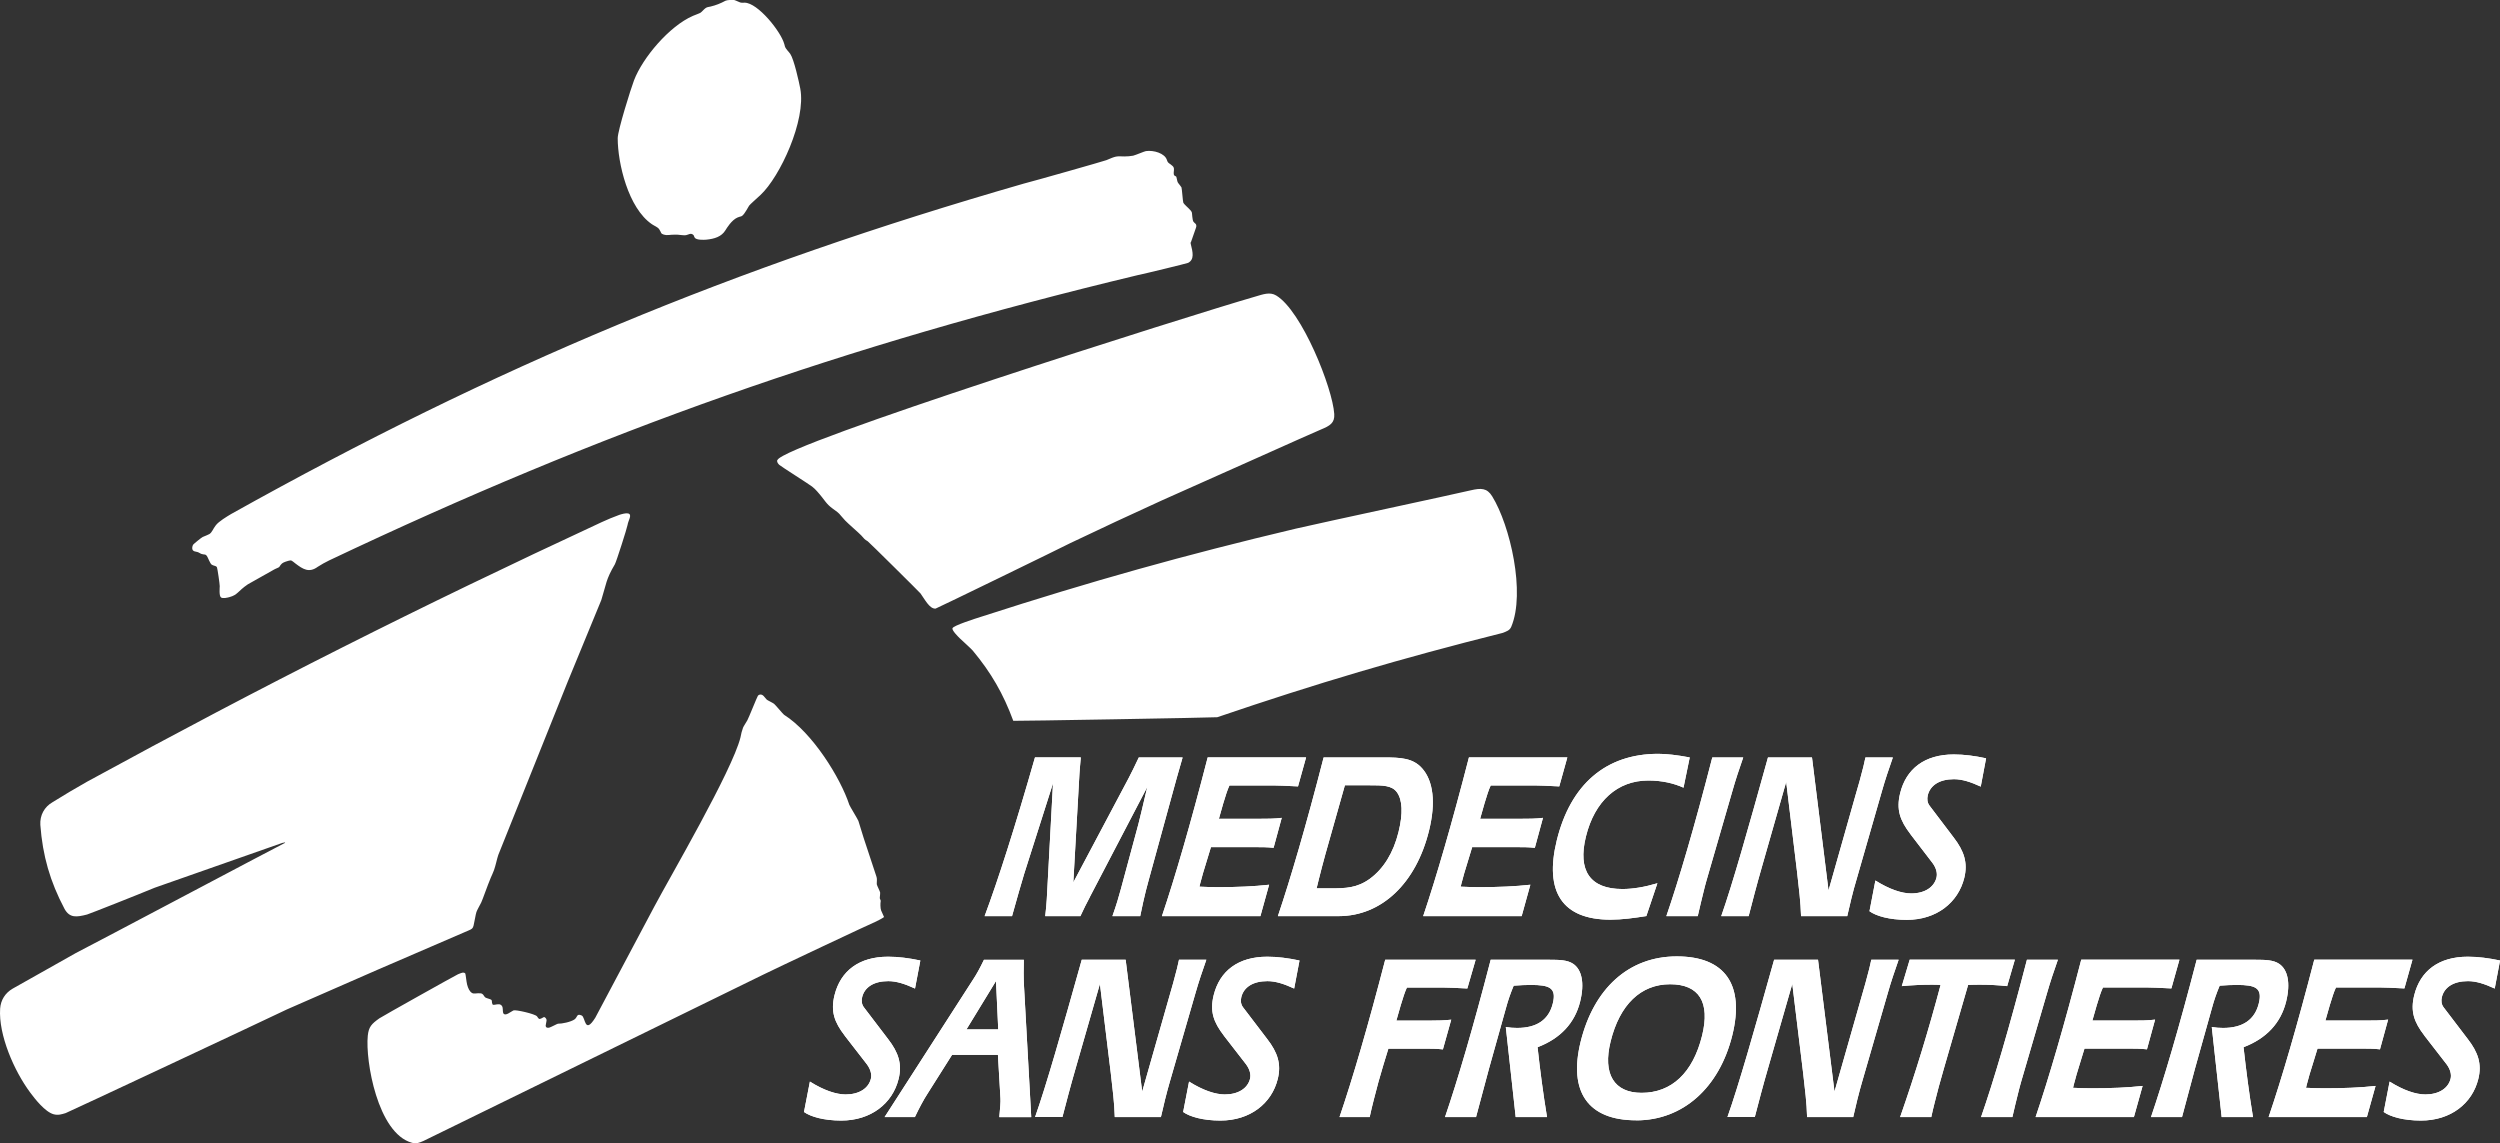
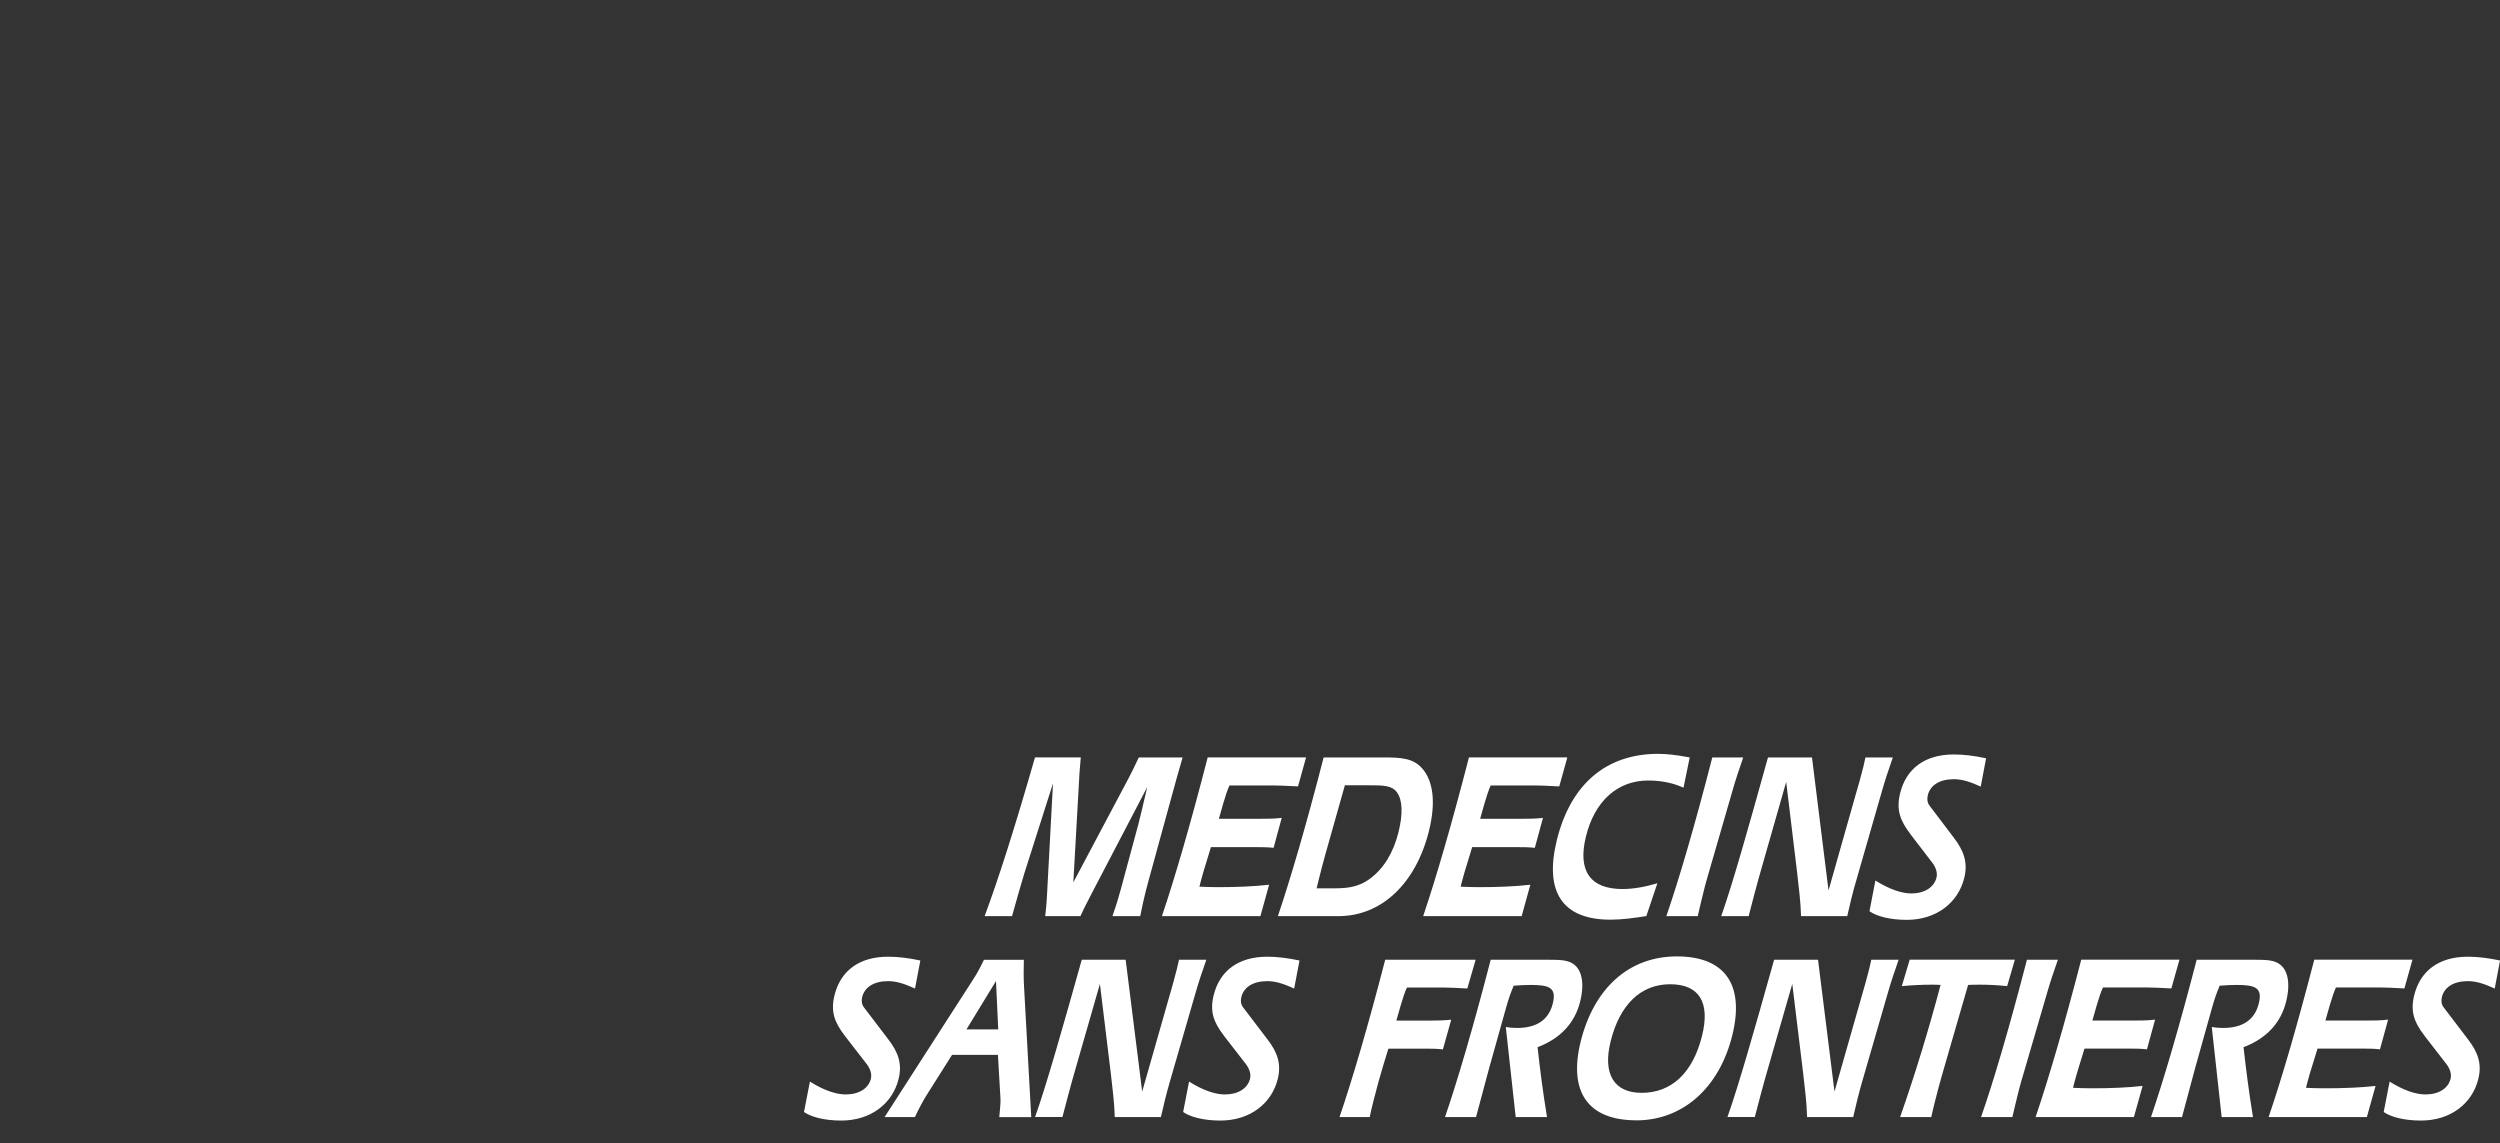
<svg xmlns="http://www.w3.org/2000/svg" id="Layer_2" viewBox="0 0 402.21 183.95">
  <rect x="0" y="0" width="402.21" height="183.95" fill="#333333" stroke="none" />
  <defs>
    <style>.cls-1,.cls-2{fill:#fff;}.cls-2{fill-rule:evenodd;}</style>
  </defs>
  <g id="Layer_1-2">
    <g id="g2172">
-       <path id="path7" class="cls-2" d="M142.24,147.56s-.36-.78-.48-1.08c-.14-.34-.13-1.22-.08-1.41.05-.23-.04-.24-.13-.52-.03-.09.07-.67.05-.96,0-.13-.49-1.08-.53-1.28-.04-.18.03-.64,0-.96-.02-.17-.06-.32-.12-.48l-2.01-6.08-.84-2.72c-.07-.22-1.38-2.36-1.46-2.59-1.43-4.35-5.92-11.59-10.51-14.49-.15-.1-1.4-1.61-1.6-1.76-.26-.19-1.04-.55-1.16-.66-.35-.33-.61-.95-1.16-.81-.12.03-.21.09-.28.19-.12.15-1.47,3.54-1.7,3.95-.25.44-.57.89-.69,1.18-.19.53-.31,1-.41,1.56-1.33,5.34-11.33,22.44-13.87,27.23l-9.49,17.87c-1.74,2.77-1.56-.08-2.18-.36-.85-.38-.66.27-1.15.62-.6.43-2.08.72-2.68.7-.09,0-1.09.54-1.36.62-.31.09-.59.03-.61-.31,0-.15.12-.56.14-.79.02-.2-.05-.34-.19-.48-.2-.21-.28-.08-.67.12-.37.18-.41.03-.67-.34-.28-.39-3.44-1.11-3.79-.96-.45.2-1.26.96-1.61.5-.13-.18-.08-.63-.14-.96-.05-.28-.26-.49-.54-.53-.54-.03-.98.23-1.09,0-.17-.37,0-.58-.22-.74-.1-.08-.81-.26-.91-.34-.28-.21-.27-.48-.58-.63-.06-.03-.12-.04-.19-.05-.68-.06-1.04.14-1.38-.05-.4-.23-.64-.75-.8-1.36-.12-.48-.23-1.67-.29-1.77-.04-.08-.17-.13-.26-.15-.22-.04-.68.17-.91.26-.4.17-12.29,6.83-12.65,7.09-1.27.9-1.72,1.37-1.87,2.8-.41,4,1.58,15.69,7.09,17.22.74.21,1.19,0,1.87-.29l54.61-26.73c1.85-.92,17.78-8.43,18.2-8.57.22-.08,1.26-.66,1.28-.72h0ZM45.87,135.51s0,.04-.02.08c-.04.06-.11.08-.18.11-.21.06-30.94,16.35-33.47,17.63l-10.17,5.73c-1.2.7-1.91,1.83-2.01,3.22-.27,4.19,2.22,9.98,4.86,13.52.72.97,2.37,3.1,3.76,3.47.72.19,1.29,0,1.92-.19.32-.1,31.65-14.78,35.62-16.69,10.25-4.51,18.91-8.28,29.2-12.69.54-.23.69-.32.81-.79.15-.58.33-1.82.46-2.18.1-.29.49-.99.77-1.53.22-.44,1-2.72,1.53-3.97.18-.43.38-.82.53-1.25.25-.68.48-1.84.69-2.44l11.16-27.85,5.41-13.15c.81-2.58.72-3.29,2.18-5.75.23-.38,1.98-5.89,2.04-6.32.11-.77.83-1.69.08-1.87-.34-.08-1.04.11-1.42.24-1.01.37-1.85.72-2.83,1.17-29.56,13.73-54.15,26.12-82.76,41.74-1.98,1.12-3.63,2.1-5.56,3.3-1.34.76-2.07,2.12-1.98,3.66.37,4.97,1.57,9.13,3.9,13.53.83,1.47,1.91,1.33,3.62.89.37-.1,8.21-3.2,10.88-4.31l20.53-7.21c.15-.04.29-.07.45-.09h0ZM153.23,101.07c-.09.37.93,1.37,1.16,1.6.71.68,1.81,1.65,2.11,2,2.95,3.54,4.93,6.97,6.52,11.3.02.05,32.61-.52,32.82-.58,15.92-5.43,29.54-9.46,45.86-13.55.71-.26,1.19-.42,1.44-1.01,2.3-5.46-.17-16.27-3.07-20.98-.84-1.36-1.8-1.35-3.47-.96-3.18.75-23.08,5-28.12,6.16-17.91,4.25-32.9,8.45-50.42,14.11-1.22.38-4.71,1.5-4.81,1.91h0ZM125.06,74c-.13.35.16.65.34.81.27.24,4.82,3.13,5.25,3.47.31.25.55.47.81.77,1.34,1.5,1.36,1.95,2.56,2.82,1.3.94.72.53,1.94,1.86.39.43,2.25,2.03,2.59,2.4.48.54.52.64,1.06.96.17.1,8.34,8.19,8.48,8.38.66.89,1.47,2.55,2.44,2.44.14-.01,20.54-9.94,21.66-10.53,5.16-2.46,9.53-4.5,14.73-6.87,8.3-3.67,23.98-10.74,25.58-11.4,1.47-.61,2.25-1.05,2.16-2.5-.26-4.18-5.22-16.6-9.34-19.07-1.01-.61-2.09-.2-3.35.17-10.69,3.08-75.93,23.75-76.89,26.3h0ZM191.6,38.97l.81-2.32c.03-.06.04-.12.05-.18.06-.51-.24-.49-.46-.81-.18-.26-.21-1.35-.24-1.44-.04-.13-.1-.23-.19-.34-.41-.49-1.03-.93-1.2-1.29-.07-.14-.22-2.3-.29-2.44-.07-.15-.34-.44-.51-.68-.05-.06-.08-.11-.11-.18-.09-.21-.16-.78-.21-.85-.07-.09-.31-.17-.36-.25-.04-.05-.07-.26-.06-.41.04-.52.13-.78-.18-1.07-.49-.47-.74-.39-.91-.96-.33-1.08-2.12-1.62-3.38-1.44-.23.03-1.57.61-2.06.74-.49.08-.91.12-1.41.12-1.34-.05-1.35-.06-2.9.6-.36.15-11.55,3.33-13.32,3.78-46.77,13.47-85.01,29.41-127.49,53.15-.68.41-1.98,1.18-2.46,1.81-.49.63-.58,1.11-1.03,1.41-.16.11-.7.3-1.1.48-.16.07-1.43,1.1-1.51,1.22-.1.16-.27.59-.05.91.06.08.17.14.26.17.18.06.4.08.57.14.2.08.4.24.58.29.51.15.59-.02.84.31.16.21.51,1.24.79,1.41.27.18.66.17.79.36.02.03.03.06.05.09.08.18.44,2.66.44,3,0,.23-.14,1.57.21,1.82.29.21,1.01.04,1.34-.05,1.37-.37,1.3-.92,2.97-2.06l4.12-2.32c.25-.16.83-.37.91-.45.09-.11.17-.21.24-.34.27-.38.64-.49,1.24-.67.54-.17.57-.01,1.15.43,1.2.91,2.19,1.56,3.59.53.63-.4,1.18-.71,1.84-1.03,43.88-20.81,82.8-34.55,130.02-45.88.86-.16,8-1.9,8.17-1.99,1.03-.54.76-1.7.42-3.05-.03-.13-.03-.15,0-.28h0ZM99.38,22.24c0,3.99,1.68,11.24,5.51,13.84.43.29.93.45,1.17.81.36.54.22.7.69.84.74.21.83-.01,2.18.02.2,0,1.14.15,1.42.09.46-.1.73-.36,1.1-.12.23.15.16.24.31.5.24.43,1.51.37,1.86.34,1.32-.13,2.46-.47,3.1-1.53.19-.31.98-1.62,1.92-2.03.5-.21.59-.13.8-.31.43-.37.92-1.37,1.08-1.6.14-.2,1.19-1.13,1.83-1.72,3.14-2.93,7.36-12.02,6.4-17.11-.21-1.09-1-4.69-1.61-5.59-.26-.38-.72-.77-.86-1.2-.04-.12-.06-.25-.1-.38-.58-2.08-4.28-6.64-6.38-6.66-.21,0-.4.03-.59,0-.18-.03-.88-.38-1.1-.43-.22-.05-1.19,0-1.39.12-.8.43-1.52.72-2.39.93-.4.1-.56.06-.85.28-.27.2-.52.53-.77.71-.14.1-.82.34-1.25.52-3.77,1.65-8.06,6.7-9.46,10.37-.49,1.27-2.62,8.07-2.62,9.29h0Z" />
-       <path id="path9" class="cls-1" d="M175.34,144.31l9.24-17.7c-.32,1.42-.63,2.7-.91,3.85l-.52,2.12-2.81,10.41c-.32,1.2-.75,2.66-1.37,4.4h4.47c.33-1.62.64-3.01.91-4.08.15-.62.32-1.16.42-1.58l4-14.58c.28-1,.74-2.74,1.49-5.28h-7.05c-.62,1.35-1.18,2.43-1.61,3.28l-8.92,16.81.99-17.55c.03-.23.07-1.08.21-2.55h-7.37c-3.21,11.22-5.94,19.74-8.1,25.53h4.41c.84-3.01,1.49-5.28,1.96-6.82l4.63-14.54-1,18.63c-.04.81-.14,1.73-.25,2.73h5.66c.49-1.08,1-2.08,1.53-3.08h0ZM186.95,147.39h15.83l1.4-5.05c-2.42.27-5.15.39-8.2.39-1.13,0-2.11-.04-3.01-.08l.13-.54c.28-1.12.6-2.16.91-3.16l.81-2.66h7.05c1,0,2.03,0,3.03.11l1.31-4.82c-1.2.15-2.39.15-3.61.15h-6.5l.7-2.47c.37-1.23.67-2.19,1-2.89h7.27c.48,0,1.76.04,3.76.15l1.3-4.67h-15.83c-2.76,10.72-5.24,19.24-7.36,25.53h0ZM205.58,147.39h9.78c6.92,0,12.46-5.28,14.55-13.76,1.12-4.55.67-7.98-1.09-9.99-1.48-1.7-3.52-1.78-6.22-1.78h-9.65c-2.85,11.11-5.37,19.63-7.36,25.53h0ZM211.82,142.92l.36-1.47c.33-1.35.68-2.62,1.03-3.93l3.16-11.18h3.92c2.16,0,3.64,0,4.45,1.12.89,1.23,1,3.39.26,6.4-.83,3.36-2.41,5.9-4.61,7.52-2.07,1.5-3.92,1.54-6.3,1.54h-2.28ZM228.98,147.39h15.83l1.4-5.05c-2.41.27-5.15.39-8.2.39-1.13,0-2.11-.04-3.01-.08l.13-.54c.28-1.12.6-2.16.91-3.16l.81-2.66h7.05c1,0,2.03,0,3.03.11l1.31-4.82c-1.2.15-2.38.15-3.61.15h-6.5l.7-2.47c.37-1.23.67-2.19,1-2.89h7.27c.48,0,1.76.04,3.76.15l1.3-4.67h-15.83c-2.76,10.72-5.24,19.24-7.36,25.53h0ZM270.85,126.72l1-4.86c-2.06-.39-3.75-.58-5.07-.58-8.43,0-14.11,4.93-16.32,13.92-2.03,8.29.89,12.76,8.64,12.76,1.87,0,3.8-.27,5.77-.58l1.78-5.28c-2.08.62-3.96.93-5.63.93-5.18,0-7.23-2.93-5.87-8.44,1.4-5.71,5.08-9.02,10.03-9.02,2.25,0,4.13.46,5.66,1.15h0ZM280.47,121.86h-4.99c-2.87,11.18-5.39,19.71-7.39,25.53h5.05c.33-1.46.64-2.73.89-3.74.19-.77.34-1.39.5-1.93l4.21-14.54c.48-1.7,1.07-3.47,1.72-5.33h0ZM289.76,147.39h7.43c.26-1.04.46-2,.66-2.81.29-1.2.55-2.12.77-2.85l4.18-14.54c.48-1.7,1.08-3.47,1.73-5.33h-4.41c-.12.5-.21,1-.33,1.47-.4,1.62-.82,3.09-1.24,4.51l-4.37,15.42-2.66-21.4h-7.08c-3.28,11.8-5.69,20.32-7.52,25.53h4.41c.61-2.35,1.29-5.01,2.14-7.94l3.9-13.65,1.75,14.5c.28,2.51.58,4.82.64,7.09h0ZM307.33,134.17l3.58,4.67c.6.81.81,1.66.64,2.35-.38,1.54-1.88,2.55-4.07,2.55-1.51,0-3.51-.66-5.76-2.08l-.95,4.94c1.06.77,3.2,1.39,6,1.39,4.79,0,8.27-2.78,9.25-6.75.6-2.43-.03-4.32-1.69-6.48l-3.91-5.16c-.34-.46-.42-1.04-.27-1.66.39-1.58,1.86-2.58,4.21-2.58,1.35,0,2.72.46,4.31,1.19l.86-4.55c-1.8-.39-3.52-.62-5.19-.62-4.7,0-7.68,2.31-8.64,6.24-.64,2.62-.04,4.35,1.64,6.55h0ZM135.89,166.61l3.58,4.62c.6.81.81,1.65.64,2.33-.38,1.53-1.88,2.52-4.06,2.52-1.51,0-3.5-.65-5.75-2.07l-.95,4.89c1.06.76,3.19,1.38,5.99,1.38,4.78,0,8.26-2.75,9.23-6.69.6-2.41-.03-4.28-1.69-6.42l-3.9-5.12c-.34-.46-.42-1.03-.27-1.64.39-1.57,1.85-2.56,4.2-2.56,1.35,0,2.71.46,4.3,1.19l.86-4.51c-1.8-.38-3.51-.61-5.18-.61-4.69,0-7.66,2.29-8.63,6.19-.64,2.6-.04,4.32,1.64,6.5h0ZM142.31,179.72h4.88c.73-1.53,1.4-2.79,2.07-3.82l3.91-6.19h7.38l.41,7.03c.04.5-.05,1.49-.19,2.99h5.14l-1.16-21.03c-.08-1.38-.07-2.83-.03-4.28h-6.42c-.66,1.38-1.24,2.41-1.7,3.1l-14.29,22.21h0ZM160.24,157.85l.36,7.76h-5.11l4.74-7.76h0ZM179.35,179.72h7.42c.26-1.03.46-1.99.66-2.79.29-1.18.55-2.1.76-2.83l4.17-14.41c.48-1.68,1.07-3.44,1.72-5.28h-4.4c-.12.49-.21,1-.33,1.45-.4,1.61-.82,3.06-1.23,4.47l-4.36,15.29-2.66-21.22h-7.06c-3.28,11.7-5.69,20.15-7.51,25.31h4.4c.61-2.33,1.29-4.97,2.14-7.88l3.89-13.53,1.75,14.37c.28,2.49.58,4.78.64,7.04h0ZM196.89,166.61l3.58,4.62c.6.81.81,1.65.64,2.33-.38,1.53-1.88,2.52-4.06,2.52-1.51,0-3.5-.65-5.75-2.07l-.95,4.89c1.06.76,3.19,1.38,5.99,1.38,4.78,0,8.26-2.75,9.23-6.69.6-2.41-.03-4.28-1.69-6.42l-3.9-5.12c-.34-.46-.42-1.03-.27-1.64.39-1.57,1.85-2.56,4.2-2.56,1.35,0,2.71.46,4.3,1.19l.86-4.51c-1.8-.38-3.51-.61-5.18-.61-4.69,0-7.66,2.29-8.63,6.19-.64,2.6-.04,4.32,1.64,6.5h0ZM215.51,179.72h4.85c.2-.96.43-1.88.66-2.79.49-1.99,1.01-3.82,1.54-5.58l.81-2.64h5.78c1,0,1.99,0,2.99.12l1.34-4.78c-1.03.12-2.22.15-3.6.15h-5.23l.7-2.45c.37-1.22.67-2.18,1-2.87h5.97c.48,0,1.75.04,3.75.15l1.34-4.63h-14.55c-2.75,10.63-5.23,19.08-7.35,25.31h0ZM232.49,179.72h4.98c1.22-4.55,1.89-7.11,2.07-7.73l2.75-9.82c.35-1.3.77-2.48,1.24-3.59,1.01-.08,1.95-.12,2.76-.12,2.99,0,4.16.46,3.53,2.98-.64,2.6-2.55,3.94-5.73,3.94-.61,0-1.21-.04-1.83-.15l1.59,14.49h5.04c-.63-3.82-1.12-7.57-1.52-11.24,3.69-1.41,6-3.9,6.85-7.34.75-3.02.25-5.16-1.13-6.08-.91-.61-2.18-.65-3.79-.65h-9.47c-2.85,11.01-5.35,19.46-7.35,25.31h0ZM263.24,180.25c7.51,0,13.37-5.24,15.46-13.69,2-8.1-1.13-12.69-8.93-12.69s-13.37,5.24-15.47,13.72c-1.99,8.07,1.18,12.65,8.95,12.65h0ZM259.12,167.56c1.47-5.96,4.88-9.21,9.57-9.21s6.47,2.91,5.15,8.26c-1.48,6-4.91,9.21-9.73,9.21-4.43,0-6.29-3.02-4.99-8.26h0ZM290.73,179.72h7.42c.25-1.03.46-1.99.66-2.79.29-1.18.55-2.1.76-2.83l4.17-14.41c.48-1.68,1.07-3.44,1.72-5.28h-4.4c-.12.49-.21,1-.33,1.45-.4,1.61-.82,3.06-1.23,4.47l-4.36,15.29-2.65-21.22h-7.06c-3.28,11.7-5.69,20.15-7.51,25.31h4.4c.61-2.33,1.29-4.97,2.14-7.88l3.89-13.53,1.75,14.37c.28,2.49.58,4.78.63,7.04h0ZM316.64,158.46c.65-.04,1.29-.04,1.97-.04,1.44,0,2.87.08,4.31.23l1.24-4.25h-16.92l-1.27,4.25c1.64-.15,3.24-.23,4.71-.23.51,0,1.03,0,1.53.04-1.92,7.23-4.09,14.34-6.51,21.26h5.01c.15-.73.34-1.49.54-2.3.4-1.6.88-3.44,1.48-5.47l3.91-13.5h0ZM331.08,154.41h-4.98c-2.87,11.09-5.37,19.54-7.38,25.31h5.04c.33-1.45.64-2.72.89-3.71.19-.76.34-1.37.5-1.91l4.21-14.41c.48-1.68,1.07-3.44,1.72-5.28h0ZM327.51,179.72h15.8l1.4-5.01c-2.41.27-5.14.38-8.19.38-1.12,0-2.11-.04-3-.08l.13-.54c.28-1.11.59-2.14.9-3.13l.81-2.64h7.03c1,0,2.02,0,3.02.12l1.31-4.78c-1.19.15-2.38.15-3.6.15h-6.49l.7-2.45c.37-1.22.67-2.18,1-2.87h7.26c.48,0,1.76.04,3.75.15l1.3-4.63h-15.8c-2.75,10.63-5.23,19.08-7.34,25.31h0ZM346.07,179.72h4.98c1.22-4.55,1.89-7.11,2.07-7.73l2.75-9.82c.35-1.3.77-2.48,1.24-3.59,1.01-.08,1.95-.12,2.76-.12,2.99,0,4.16.46,3.53,2.98-.64,2.6-2.55,3.94-5.73,3.94-.61,0-1.21-.04-1.83-.15l1.59,14.49h5.04c-.63-3.82-1.11-7.57-1.52-11.24,3.69-1.41,6-3.9,6.85-7.34.75-3.02.25-5.16-1.13-6.08-.91-.61-2.18-.65-3.79-.65h-9.47c-2.85,11.01-5.36,19.46-7.35,25.31h0ZM364.99,179.72h15.8l1.4-5.01c-2.41.27-5.14.38-8.19.38-1.12,0-2.11-.04-3-.08l.13-.54c.28-1.11.59-2.14.91-3.13l.81-2.64h7.03c1,0,2.02,0,3.02.12l1.31-4.78c-1.19.15-2.38.15-3.6.15h-6.49l.7-2.45c.37-1.22.67-2.18,1-2.87h7.26c.48,0,1.76.04,3.75.15l1.3-4.63h-15.8c-2.75,10.63-5.22,19.08-7.34,25.31h0ZM390.04,166.61l3.58,4.62c.6.81.81,1.65.64,2.33-.38,1.53-1.88,2.52-4.06,2.52-1.51,0-3.5-.65-5.75-2.07l-.95,4.89c1.06.76,3.19,1.38,5.99,1.38,4.79,0,8.26-2.75,9.23-6.69.6-2.41-.03-4.28-1.69-6.42l-3.9-5.12c-.34-.46-.42-1.03-.27-1.64.39-1.57,1.85-2.56,4.2-2.56,1.35,0,2.71.46,4.3,1.19l.86-4.51c-1.8-.38-3.51-.61-5.18-.61-4.69,0-7.66,2.29-8.63,6.19-.64,2.6-.04,4.32,1.64,6.5h0Z" />
      <path id="path11" class="cls-2" d="M142.31,179.72h4.88c.73-1.53,1.4-2.79,2.07-3.82l3.91-6.19h7.38l.41,7.03c.04.5-.05,1.49-.19,2.99h5.14l-1.16-21.03c-.08-1.38-.07-2.83-.03-4.28h-6.42c-.66,1.38-1.24,2.41-1.7,3.1l-14.29,22.21h0ZM160.24,157.85l.36,7.76h-5.11l4.74-7.76h0ZM175.34,144.31l9.24-17.7c-.32,1.42-.63,2.7-.91,3.85l-.52,2.12-2.81,10.41c-.32,1.2-.75,2.66-1.37,4.4h4.47c.33-1.62.64-3.01.91-4.08.15-.62.32-1.16.42-1.58l4-14.58c.28-1,.74-2.74,1.49-5.28h-7.05c-.62,1.35-1.18,2.43-1.61,3.28l-8.92,16.81.99-17.55c.03-.23.07-1.08.21-2.55h-7.37c-3.21,11.22-5.94,19.74-8.1,25.53h4.41c.84-3.01,1.49-5.28,1.96-6.82l4.63-14.54-1,18.63c-.04.81-.14,1.73-.25,2.73h5.66c.49-1.08,1-2.08,1.53-3.08h0ZM186.95,147.39h15.83l1.4-5.05c-2.42.27-5.15.39-8.2.39-1.13,0-2.11-.04-3.01-.08l.13-.54c.28-1.12.6-2.16.91-3.16l.81-2.66h7.05c1,0,2.03,0,3.03.11l1.31-4.82c-1.2.15-2.39.15-3.61.15h-6.5l.7-2.47c.37-1.23.67-2.19,1-2.89h7.27c.48,0,1.76.04,3.76.15l1.3-4.67h-15.83c-2.76,10.72-5.24,19.24-7.36,25.53h0ZM205.58,147.39h9.78c6.92,0,12.46-5.28,14.55-13.76,1.12-4.55.67-7.98-1.09-9.99-1.48-1.7-3.52-1.78-6.22-1.78h-9.65c-2.85,11.11-5.37,19.63-7.36,25.53h0ZM211.82,142.92l.36-1.47c.33-1.35.68-2.62,1.03-3.93l3.16-11.18h3.92c2.16,0,3.64,0,4.45,1.12.89,1.23,1,3.39.26,6.4-.83,3.36-2.41,5.9-4.61,7.52-2.07,1.5-3.92,1.54-6.3,1.54h-2.28ZM228.98,147.39h15.83l1.4-5.05c-2.41.27-5.15.39-8.2.39-1.13,0-2.11-.04-3.01-.08l.13-.54c.28-1.12.6-2.16.91-3.16l.81-2.66h7.05c1,0,2.03,0,3.03.11l1.31-4.82c-1.2.15-2.38.15-3.61.15h-6.5l.7-2.47c.37-1.23.67-2.19,1-2.89h7.27c.48,0,1.76.04,3.76.15l1.3-4.67h-15.83c-2.76,10.72-5.24,19.24-7.36,25.53h0ZM270.85,126.72l1-4.86c-2.06-.39-3.75-.58-5.07-.58-8.43,0-14.11,4.93-16.32,13.92-2.03,8.29.89,12.76,8.64,12.76,1.87,0,3.8-.27,5.77-.58l1.78-5.28c-2.08.62-3.96.93-5.63.93-5.18,0-7.23-2.93-5.87-8.44,1.4-5.71,5.08-9.02,10.03-9.02,2.25,0,4.13.46,5.66,1.15h0ZM280.47,121.86h-4.99c-2.87,11.18-5.39,19.71-7.39,25.53h5.05c.33-1.46.64-2.73.89-3.74.19-.77.34-1.39.5-1.93l4.21-14.54c.48-1.7,1.07-3.47,1.72-5.33h0ZM289.76,147.39h7.43c.26-1.04.46-2,.66-2.81.29-1.2.55-2.12.77-2.85l4.18-14.54c.48-1.7,1.08-3.47,1.73-5.33h-4.41c-.12.5-.21,1-.33,1.47-.4,1.62-.82,3.09-1.24,4.51l-4.37,15.42-2.66-21.4h-7.08c-3.28,11.8-5.69,20.32-7.52,25.53h4.41c.61-2.35,1.29-5.01,2.14-7.94l3.9-13.65,1.75,14.5c.28,2.51.58,4.82.64,7.09h0ZM307.33,134.17l3.58,4.67c.6.81.81,1.66.64,2.35-.38,1.54-1.88,2.55-4.07,2.55-1.51,0-3.51-.66-5.76-2.08l-.95,4.94c1.06.77,3.2,1.39,6,1.39,4.79,0,8.27-2.78,9.25-6.75.6-2.43-.03-4.32-1.69-6.48l-3.91-5.16c-.34-.46-.42-1.04-.27-1.66.39-1.58,1.86-2.58,4.21-2.58,1.35,0,2.72.46,4.31,1.19l.86-4.55c-1.8-.39-3.52-.62-5.19-.62-4.7,0-7.68,2.31-8.64,6.24-.64,2.62-.04,4.35,1.64,6.55h0ZM135.89,166.61l3.58,4.62c.6.81.81,1.65.64,2.33-.38,1.53-1.88,2.52-4.06,2.52-1.51,0-3.5-.65-5.75-2.07l-.95,4.89c1.06.76,3.19,1.38,5.99,1.38,4.78,0,8.26-2.75,9.23-6.69.6-2.41-.03-4.28-1.69-6.42l-3.9-5.12c-.34-.46-.42-1.03-.27-1.64.39-1.57,1.85-2.56,4.2-2.56,1.35,0,2.71.46,4.3,1.19l.86-4.51c-1.8-.38-3.51-.61-5.18-.61-4.69,0-7.66,2.29-8.63,6.19-.64,2.6-.04,4.32,1.64,6.5h0ZM179.35,179.72h7.42c.26-1.03.46-1.99.66-2.79.29-1.18.55-2.1.76-2.83l4.17-14.41c.48-1.68,1.07-3.44,1.72-5.28h-4.4c-.12.49-.21,1-.33,1.45-.4,1.61-.82,3.06-1.23,4.47l-4.36,15.29-2.66-21.22h-7.06c-3.28,11.7-5.69,20.15-7.51,25.31h4.4c.61-2.33,1.29-4.97,2.14-7.88l3.89-13.53,1.75,14.37c.28,2.49.58,4.78.64,7.04h0ZM196.89,166.61l3.58,4.62c.6.81.81,1.65.64,2.33-.38,1.53-1.88,2.52-4.06,2.52-1.51,0-3.5-.65-5.75-2.07l-.95,4.89c1.06.76,3.19,1.38,5.99,1.38,4.78,0,8.26-2.75,9.23-6.69.6-2.41-.03-4.28-1.69-6.42l-3.9-5.12c-.34-.46-.42-1.03-.27-1.64.39-1.57,1.85-2.56,4.2-2.56,1.35,0,2.71.46,4.3,1.19l.86-4.51c-1.8-.38-3.51-.61-5.18-.61-4.69,0-7.66,2.29-8.63,6.19-.64,2.6-.04,4.32,1.64,6.5h0ZM215.51,179.72h4.85c.2-.96.43-1.88.66-2.79.49-1.99,1.01-3.82,1.54-5.58l.81-2.64h5.78c1,0,1.99,0,2.99.12l1.34-4.78c-1.03.12-2.22.15-3.6.15h-5.23l.7-2.45c.37-1.22.67-2.18,1-2.87h5.97c.48,0,1.75.04,3.75.15l1.34-4.63h-14.55c-2.75,10.63-5.23,19.08-7.35,25.31h0ZM232.49,179.72h4.98c1.22-4.55,1.89-7.11,2.07-7.73l2.75-9.82c.35-1.3.77-2.48,1.24-3.59,1.01-.08,1.95-.12,2.76-.12,2.99,0,4.16.46,3.53,2.98-.64,2.6-2.55,3.94-5.73,3.94-.61,0-1.21-.04-1.83-.15l1.59,14.49h5.04c-.63-3.82-1.12-7.57-1.52-11.24,3.69-1.41,6-3.9,6.85-7.34.75-3.02.25-5.16-1.13-6.08-.91-.61-2.18-.65-3.79-.65h-9.47c-2.85,11.01-5.35,19.46-7.35,25.31h0ZM263.24,180.25c7.51,0,13.37-5.24,15.46-13.69,2-8.1-1.13-12.69-8.93-12.69s-13.37,5.24-15.47,13.72c-1.99,8.07,1.18,12.65,8.95,12.65h0ZM259.12,167.56c1.47-5.96,4.88-9.21,9.57-9.21s6.47,2.91,5.15,8.26c-1.48,6-4.91,9.21-9.73,9.21-4.43,0-6.29-3.02-4.99-8.26h0ZM290.73,179.72h7.42c.25-1.03.46-1.99.66-2.79.29-1.18.55-2.1.76-2.83l4.17-14.41c.48-1.68,1.07-3.44,1.72-5.28h-4.4c-.12.49-.21,1-.33,1.45-.4,1.61-.82,3.06-1.23,4.47l-4.36,15.29-2.65-21.22h-7.06c-3.28,11.7-5.69,20.15-7.51,25.31h4.4c.61-2.33,1.29-4.97,2.14-7.88l3.89-13.53,1.75,14.37c.28,2.49.58,4.78.63,7.04h0ZM316.64,158.46c.65-.04,1.29-.04,1.97-.04,1.44,0,2.87.08,4.31.23l1.24-4.25h-16.92l-1.27,4.25c1.64-.15,3.24-.23,4.71-.23.51,0,1.03,0,1.53.04-1.92,7.23-4.09,14.34-6.51,21.26h5.01c.15-.73.34-1.49.54-2.3.4-1.6.88-3.44,1.48-5.47l3.91-13.5h0ZM331.08,154.41h-4.98c-2.87,11.09-5.37,19.54-7.38,25.31h5.04c.33-1.45.64-2.72.89-3.71.19-.76.34-1.37.5-1.91l4.21-14.41c.48-1.68,1.07-3.44,1.72-5.28h0ZM327.51,179.72h15.8l1.4-5.01c-2.41.27-5.14.38-8.19.38-1.12,0-2.11-.04-3-.08l.13-.54c.28-1.11.59-2.14.9-3.13l.81-2.64h7.03c1,0,2.02,0,3.02.12l1.31-4.78c-1.19.15-2.38.15-3.6.15h-6.49l.7-2.45c.37-1.22.67-2.18,1-2.87h7.26c.48,0,1.76.04,3.75.15l1.3-4.63h-15.8c-2.75,10.63-5.23,19.08-7.34,25.31h0ZM346.07,179.72h4.98c1.22-4.55,1.89-7.11,2.07-7.73l2.75-9.82c.35-1.3.77-2.48,1.24-3.59,1.01-.08,1.95-.12,2.76-.12,2.99,0,4.16.46,3.53,2.98-.64,2.6-2.55,3.94-5.73,3.94-.61,0-1.21-.04-1.83-.15l1.59,14.49h5.04c-.63-3.82-1.11-7.57-1.52-11.24,3.69-1.41,6-3.9,6.85-7.34.75-3.02.25-5.16-1.13-6.08-.91-.61-2.18-.65-3.79-.65h-9.47c-2.85,11.01-5.36,19.46-7.35,25.31h0ZM364.99,179.72h15.8l1.4-5.01c-2.41.27-5.14.38-8.19.38-1.12,0-2.11-.04-3-.08l.13-.54c.28-1.11.59-2.14.91-3.13l.81-2.64h7.03c1,0,2.02,0,3.02.12l1.31-4.78c-1.19.15-2.38.15-3.6.15h-6.49l.7-2.45c.37-1.22.67-2.18,1-2.87h7.26c.48,0,1.76.04,3.75.15l1.3-4.63h-15.8c-2.75,10.63-5.22,19.08-7.34,25.31h0ZM390.04,166.61l3.58,4.62c.6.81.81,1.65.64,2.33-.38,1.53-1.88,2.52-4.06,2.52-1.51,0-3.5-.65-5.75-2.07l-.95,4.89c1.06.76,3.19,1.38,5.99,1.38,4.79,0,8.26-2.75,9.23-6.69.6-2.41-.03-4.28-1.69-6.42l-3.9-5.12c-.34-.46-.42-1.03-.27-1.64.39-1.57,1.85-2.56,4.2-2.56,1.35,0,2.71.46,4.3,1.19l.86-4.51c-1.8-.38-3.51-.61-5.18-.61-4.69,0-7.66,2.29-8.63,6.19-.64,2.6-.04,4.32,1.64,6.5h0Z" />
    </g>
  </g>
</svg>